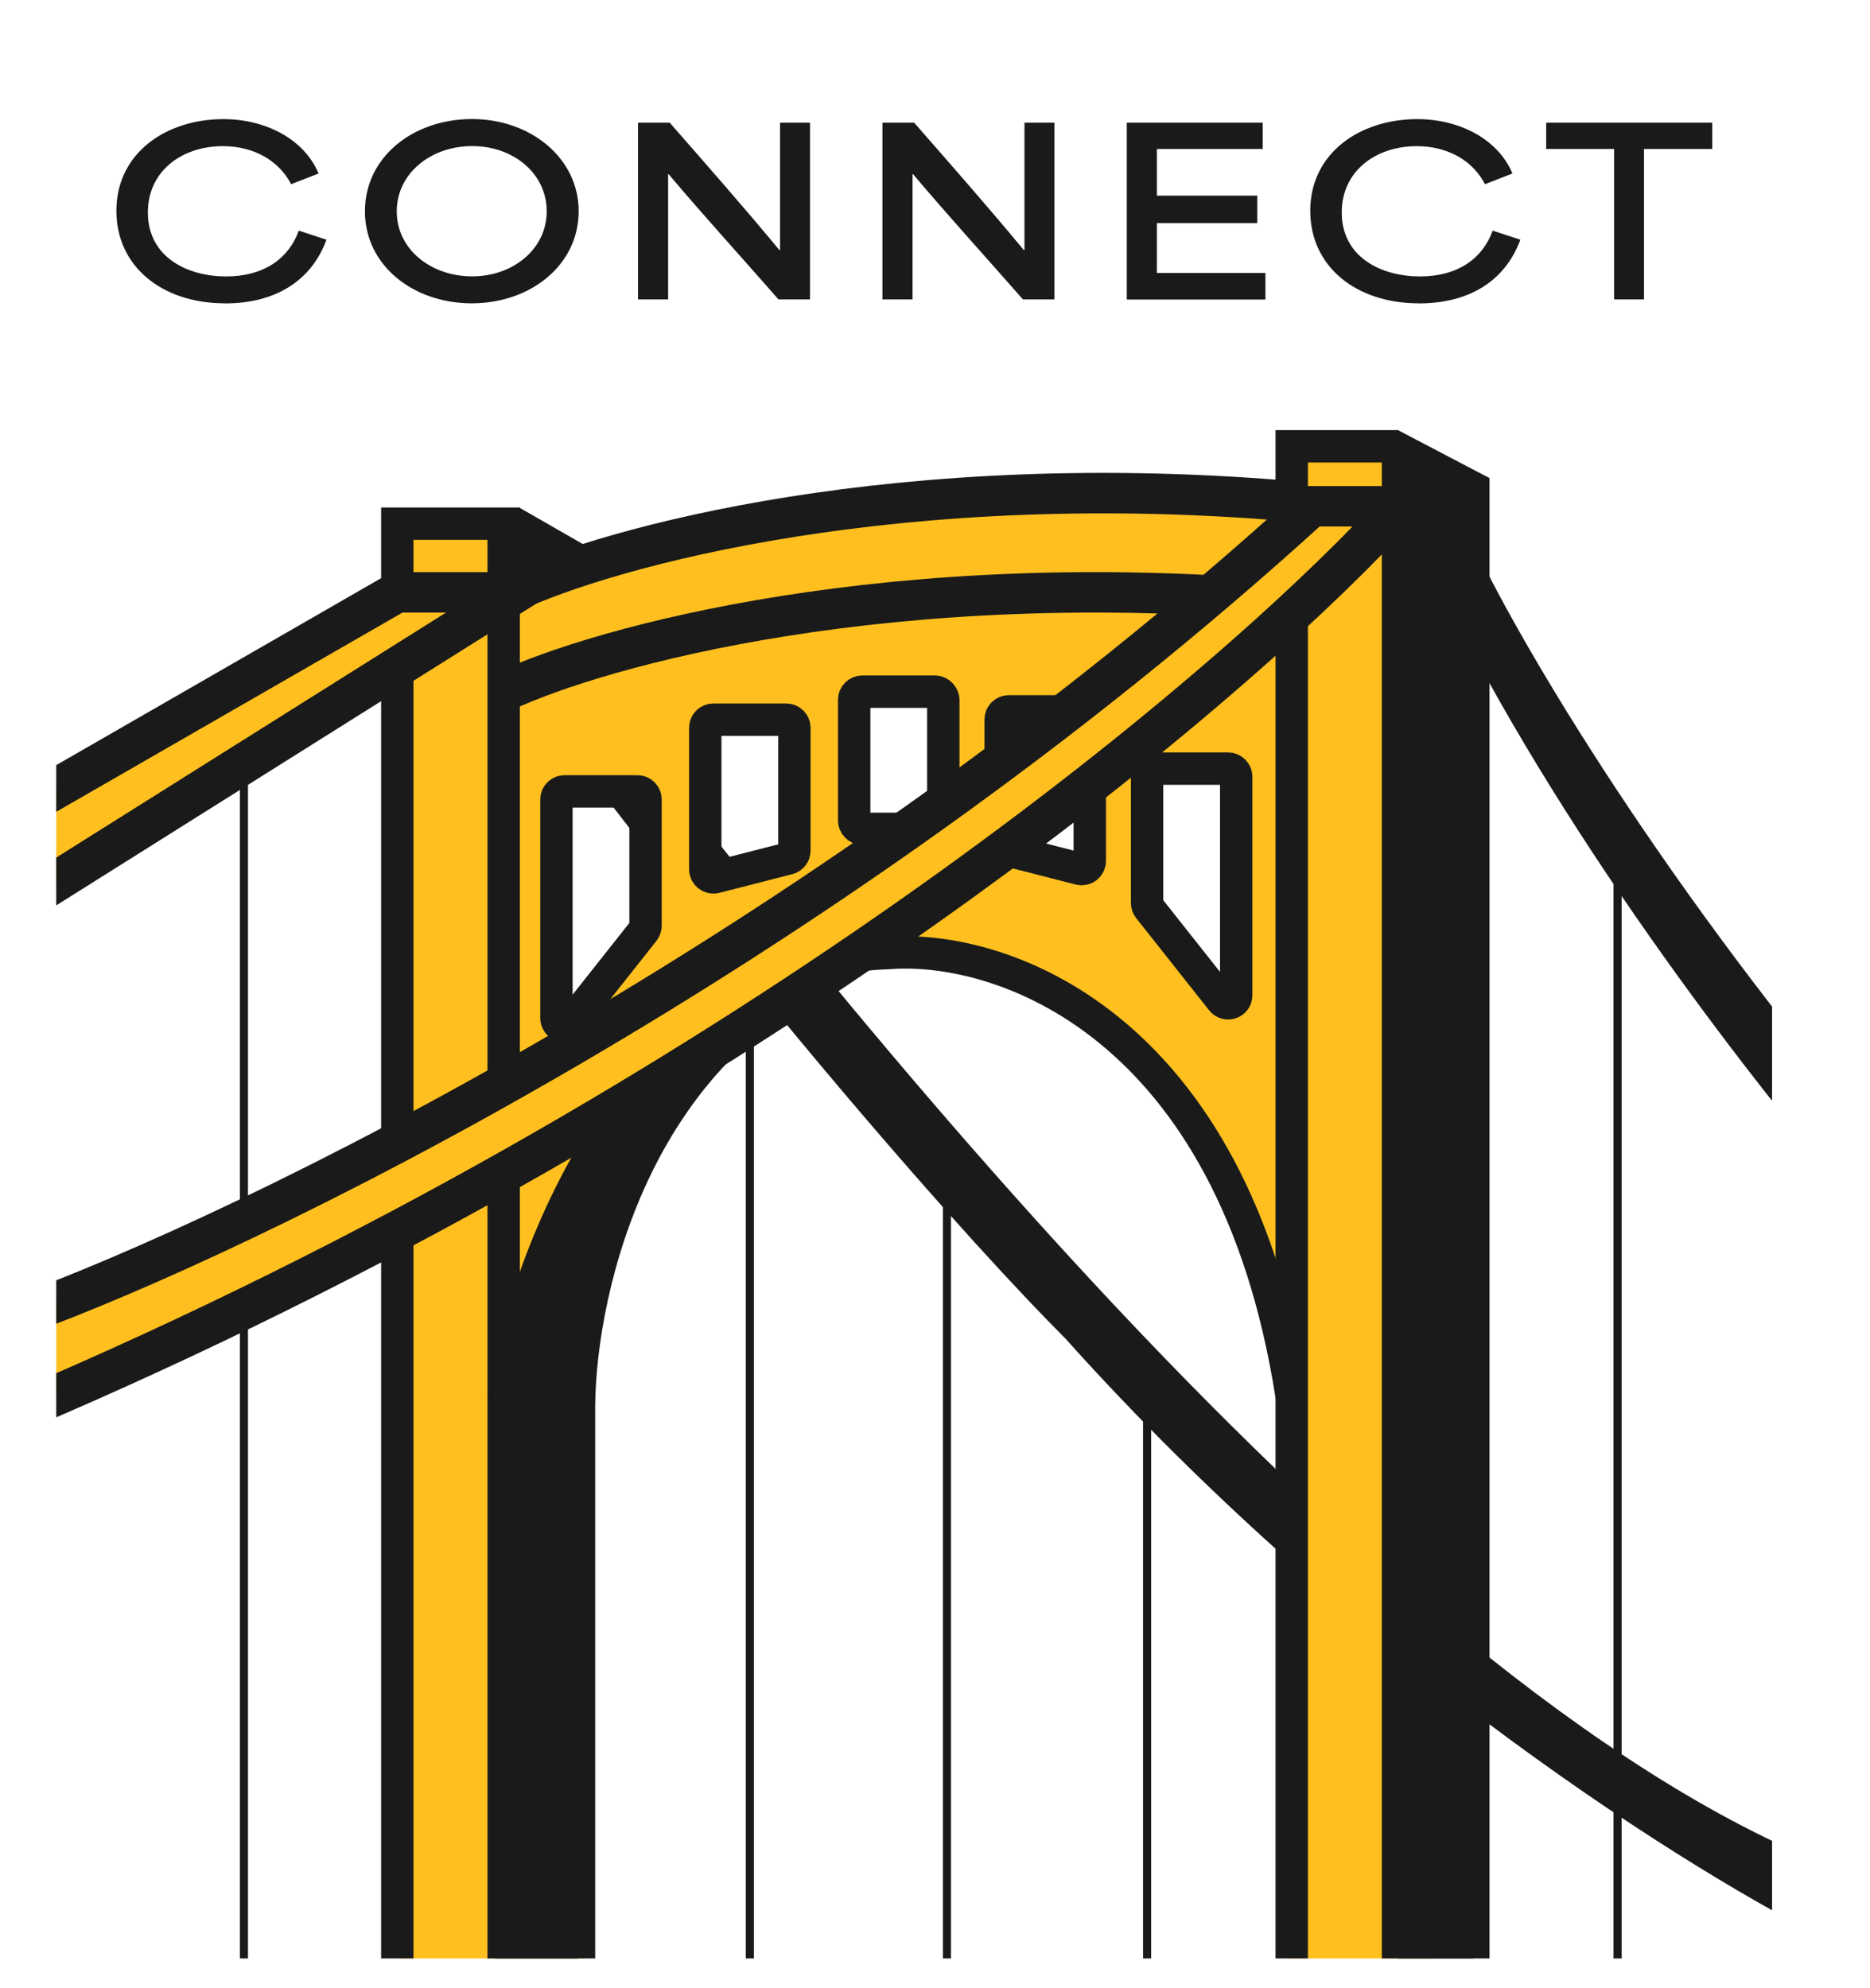
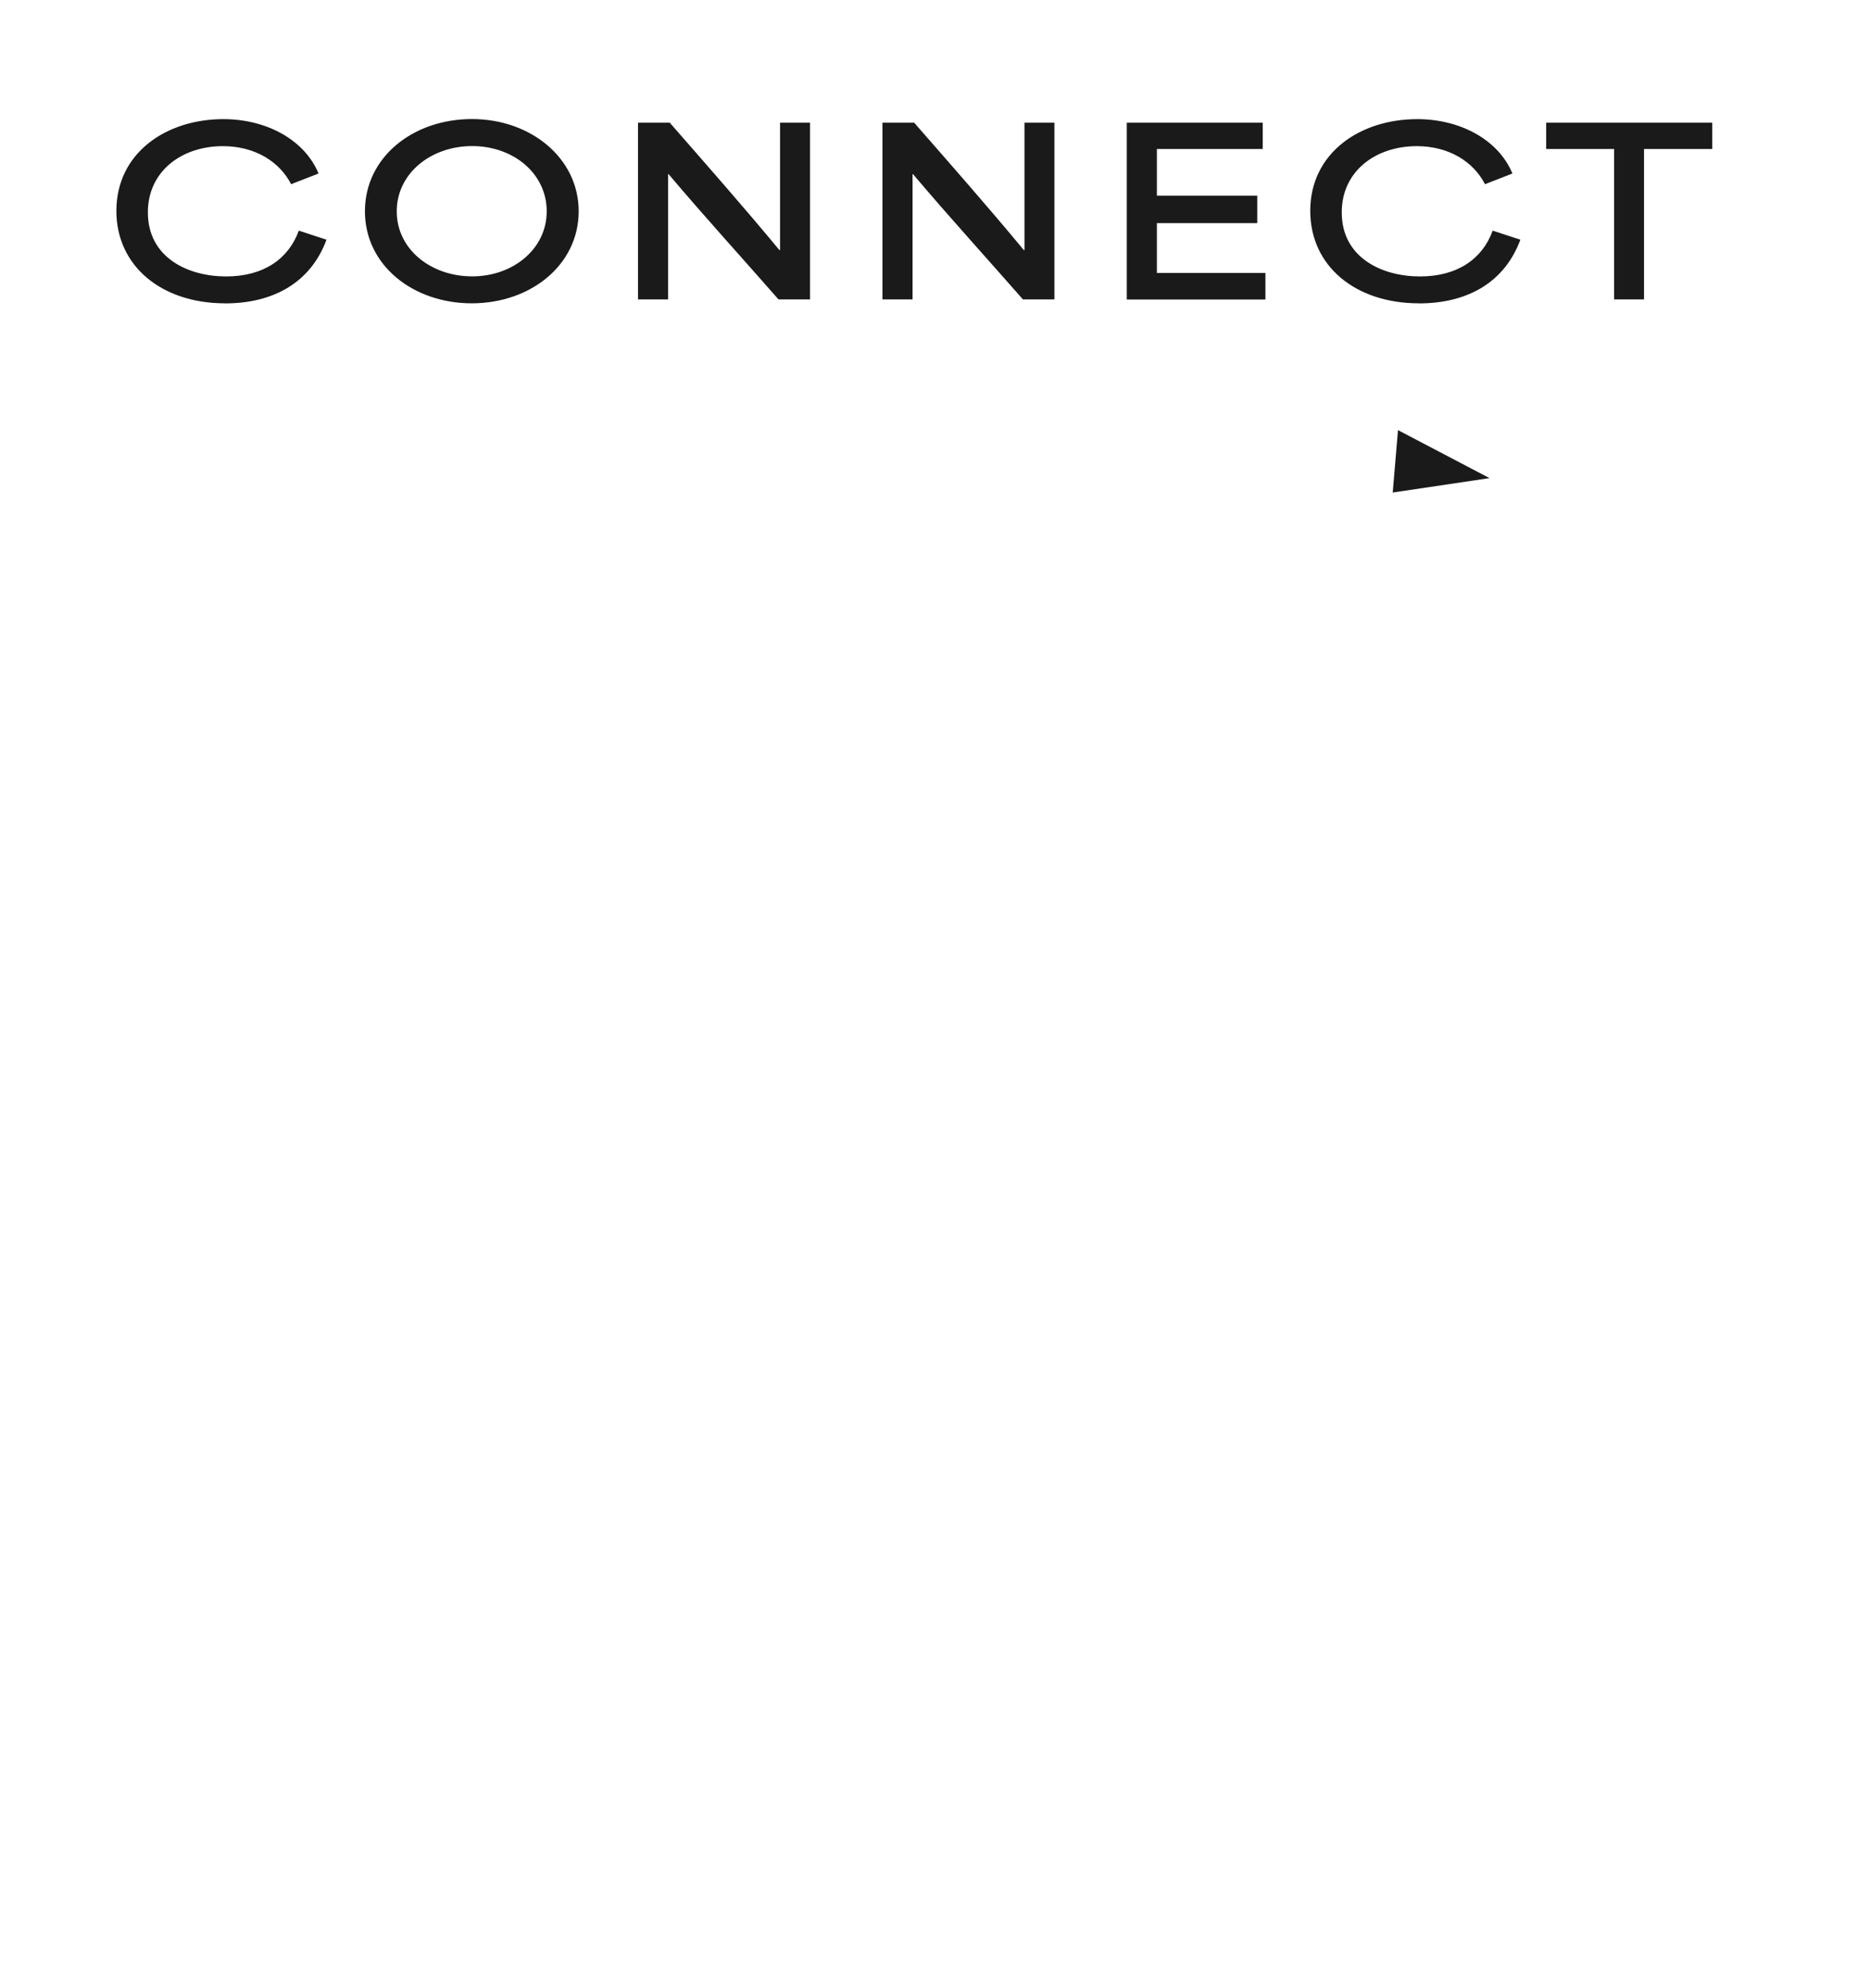
<svg xmlns="http://www.w3.org/2000/svg" id="Layer_1" data-name="Layer 1" viewBox="0 0 231.05 245.67">
  <defs>
    <style>
      .cls-1 {
        clip-path: url(#clippath);
      }

      .cls-2, .cls-3, .cls-4, .cls-5 {
        fill: none;
      }

      .cls-2, .cls-6, .cls-7 {
        stroke-width: 0px;
      }

      .cls-3, .cls-8, .cls-4, .cls-9, .cls-5 {
        stroke: #1a1a1a;
      }

      .cls-8 {
        stroke-width: 2px;
      }

      .cls-8, .cls-7 {
        fill: #1a1a1a;
      }

      .cls-6 {
        fill-rule: evenodd;
      }

      .cls-6, .cls-9 {
        fill: #ffc01f;
      }

      .cls-10 {
        clip-path: url(#clippath-1);
      }

      .cls-4, .cls-9 {
        stroke-width: 5px;
      }

      .cls-5 {
        stroke-width: 4px;
      }
    </style>
    <clipPath id="clippath">
      <rect class="cls-2" x="6.95" width="212" height="242" />
    </clipPath>
    <clipPath id="clippath-1">
-       <rect class="cls-2" x="6.95" y="35" width="212" height="207" />
-     </clipPath>
+       </clipPath>
  </defs>
  <g class="cls-1">
    <g>
      <g class="cls-10">
        <g>
          <path class="cls-3" d="M117,139.03v103.76" />
          <path class="cls-3" d="M92.65,125.85v116.93" />
          <path class="cls-3" d="M141.73,166.71v76.07" />
          <path class="cls-7" d="M226.41,230.71c-58.33-22.67-130.1-116.15-160.33-155.84l-8.19.96c33.89,46.66,63.27,79.13,73.72,89.54,36.17,40.4,78.27,66.57,94.8,74.6v-9.25Z" />
          <path class="cls-8" d="M75.25,70.24l-10.14-5.82v9.1l10.14,5.82v-9.1Z" />
          <path class="cls-6" d="M49.12,64.95h13.04v7.51c31.55-14.63,78.11-12.84,97.44-10.12v-7.18h12.38l4.89,1.63v187.43H7.31l41.81-1.96V64.95ZM158.79,243.77h-86.58l-1.24-72.03c5.28-39.8,28.45-52.69,39.38-54.16,27.59-2.16,43.79,30.63,48.44,47.3v78.89ZM106.11,84.47c-.55,0-1,.45-1,1v14.99c0,.55.45,1,1,1h9.01c.55,0,1-.45,1-1v-14.99c0-.55-.45-1-1-1h-9.01ZM68.31,97.96c0-.55.45-1,1-1h9.01c.55,0,1,.45,1,1v15.64c0,.23-.08.44-.22.62l-9.01,11.41c-.59.74-1.78.33-1.78-.62v-27.05ZM151.31,93.08c.55,0,1,.45,1,1v27.05c0,.95-1.2,1.36-1.78.62l-9.01-11.41c-.14-.18-.21-.4-.21-.62v-15.64c0-.55.45-1,1-1h9.01ZM86.71,89.61c0-.55.45-1,1-1h9.01c.55,0,1,.45,1,1v15.21c0,.46-.31.86-.75.97l-9.01,2.32c-.63.16-1.25-.32-1.25-.97v-17.53ZM133.21,88.61c.55,0,1,.45,1,1v17.53c0,.65-.62,1.13-1.25.97l-9.01-2.32c-.44-.11-.75-.51-.75-.97v-15.21c0-.55.45-1,1-1h9.01Z" />
          <path class="cls-3" d="M199.86,103.57v139.19" />
          <path class="cls-3" d="M30.14,90.65v152.14" />
          <path class="cls-5" d="M62.21,172.51c3.02-17.88,16.76-53.86,47.56-54.74,13.59-1.1,42.58,8.32,49.82,54.74" />
          <path class="cls-7" d="M172.73,243.67V55.15l9.31,5.24v183.29h-9.31Z" />
          <path class="cls-5" d="M159.6,243.67V55.15h13.14M172.73,56.23v187.44h9.31V60.39l-9.31-4.15Z" />
-           <path class="cls-5" d="M49.09,243.67V64.71h13.14v178.97h9.31v-70.15c.18-14.54,7.14-45.37,35.17-55.54" />
          <path class="cls-7" d="M231.05,139.37c-27.66-32.83-44.2-61.79-49.01-72.16v13.55c16.11,30.1,39.39,59.05,49.01,69.77v-11.15Z" />
          <path class="cls-4" d="M62.21,85.47c11.86-5.58,48-15.63,97.68-11.16" />
          <rect class="cls-5" x="105.54" y="85.47" width="11.01" height="16.95" rx="1" ry="1" />
          <path class="cls-5" d="M68.75,98.79c0-.55.45-1,1-1h9.01c.55,0,1,.45,1,1v15.61c0,.22-.08.44-.22.62l-9.01,11.39c-.59.74-1.78.33-1.78-.62v-26.99Z" />
          <path class="cls-5" d="M152.74,95.98c0-.55-.45-1-1-1h-9.01c-.55,0-1,.45-1,1v15.61c0,.23.08.44.22.62l9.01,11.39c.59.74,1.78.33,1.78-.62v-26.99Z" />
          <path class="cls-5" d="M87.14,89.93c0-.55.45-1,1-1h9.01c.55,0,1,.45,1,1v15.18c0,.46-.31.86-.75.97l-9.01,2.31c-.63.16-1.25-.32-1.25-.97v-17.49Z" />
          <path class="cls-5" d="M134.65,88.9c0-.55-.45-1-1-1h-9.01c-.55,0-1,.45-1,1v15.18c0,.46.31.86.75.97l9.01,2.31c.63.16,1.25-.31,1.25-.97v-17.49Z" />
-           <path class="cls-9" d="M63.77,73.2L2.5,111.72v-11.73l46.55-26.79h14.72Z" />
          <path class="cls-4" d="M63.2,73.21c11.86-5.58,48-15.63,97.68-11.16" />
          <path class="cls-9" d="M170.65,62.56h-8.57C100.83,118.42,30.2,152.5,2.54,162.56v11.75c88.14-37.5,148.19-87.94,168.85-110.11.59-.63.12-1.64-.74-1.64Z" />
-           <path class="cls-7" d="M74.06,155.31l9.98-20.75h-2.63l-7.36,5.78-11.3,22.59-1.58,79.86h10.24v-65.67l2.63-21.8Z" />
        </g>
      </g>
      <path class="cls-7" d="M27.79,37.48c-7.81,0-13.41-4.59-13.41-11.42,0-7.17,6.16-11.34,13.22-11.34,5.24,0,10,2.49,11.76,6.72l-3.39,1.32c-1.46-2.83-4.51-4.7-8.43-4.7-5.1,0-9.27,3.11-9.27,8.18,0,5.63,5.01,7.92,9.66,7.92s7.73-2.18,8.99-5.66l3.42,1.12c-1.9,5.15-6.38,7.87-12.54,7.87ZM58.28,37.48c-7.22,0-13.19-4.68-13.19-11.37s5.94-11.4,13.22-11.4,13.19,4.84,13.19,11.4-5.85,11.37-13.22,11.37ZM49.02,26.11c0,4.73,4.26,8.04,9.32,8.04s9.21-3.39,9.21-8.04-4.09-8.06-9.21-8.06-9.32,3.39-9.32,8.06ZM78.83,37V15.16h3.92c4.23,4.84,9.07,10.33,13.55,15.74h.08v-15.74h3.7v21.84h-3.89c-4.48-5.12-9.04-10.11-13.58-15.48h-.06v15.48h-3.72ZM109.03,37V15.16h3.92c4.23,4.84,9.07,10.33,13.55,15.74h.08v-15.74h3.7v21.84h-3.89c-4.48-5.12-9.04-10.11-13.58-15.48h-.06v15.48h-3.72ZM139.22,37V15.16h16.8v3.25h-13.08v5.77h12.4v3.39h-12.4v6.16h13.41v3.28h-17.14ZM175.3,37.48c-7.81,0-13.41-4.59-13.41-11.42,0-7.17,6.16-11.34,13.22-11.34,5.24,0,10,2.49,11.76,6.72l-3.39,1.32c-1.46-2.83-4.51-4.7-8.43-4.7-5.1,0-9.27,3.11-9.27,8.18,0,5.63,5.01,7.92,9.66,7.92s7.73-2.18,8.99-5.66l3.42,1.12c-1.9,5.15-6.38,7.87-12.54,7.87ZM199.44,18.41h-8.4v-3.25h20.52v3.25h-8.43v18.59h-3.7v-18.59Z" />
    </g>
  </g>
  <polygon class="cls-7" points="172.73 53.15 184.04 59.08 172.08 60.86 172.73 53.15" />
</svg>